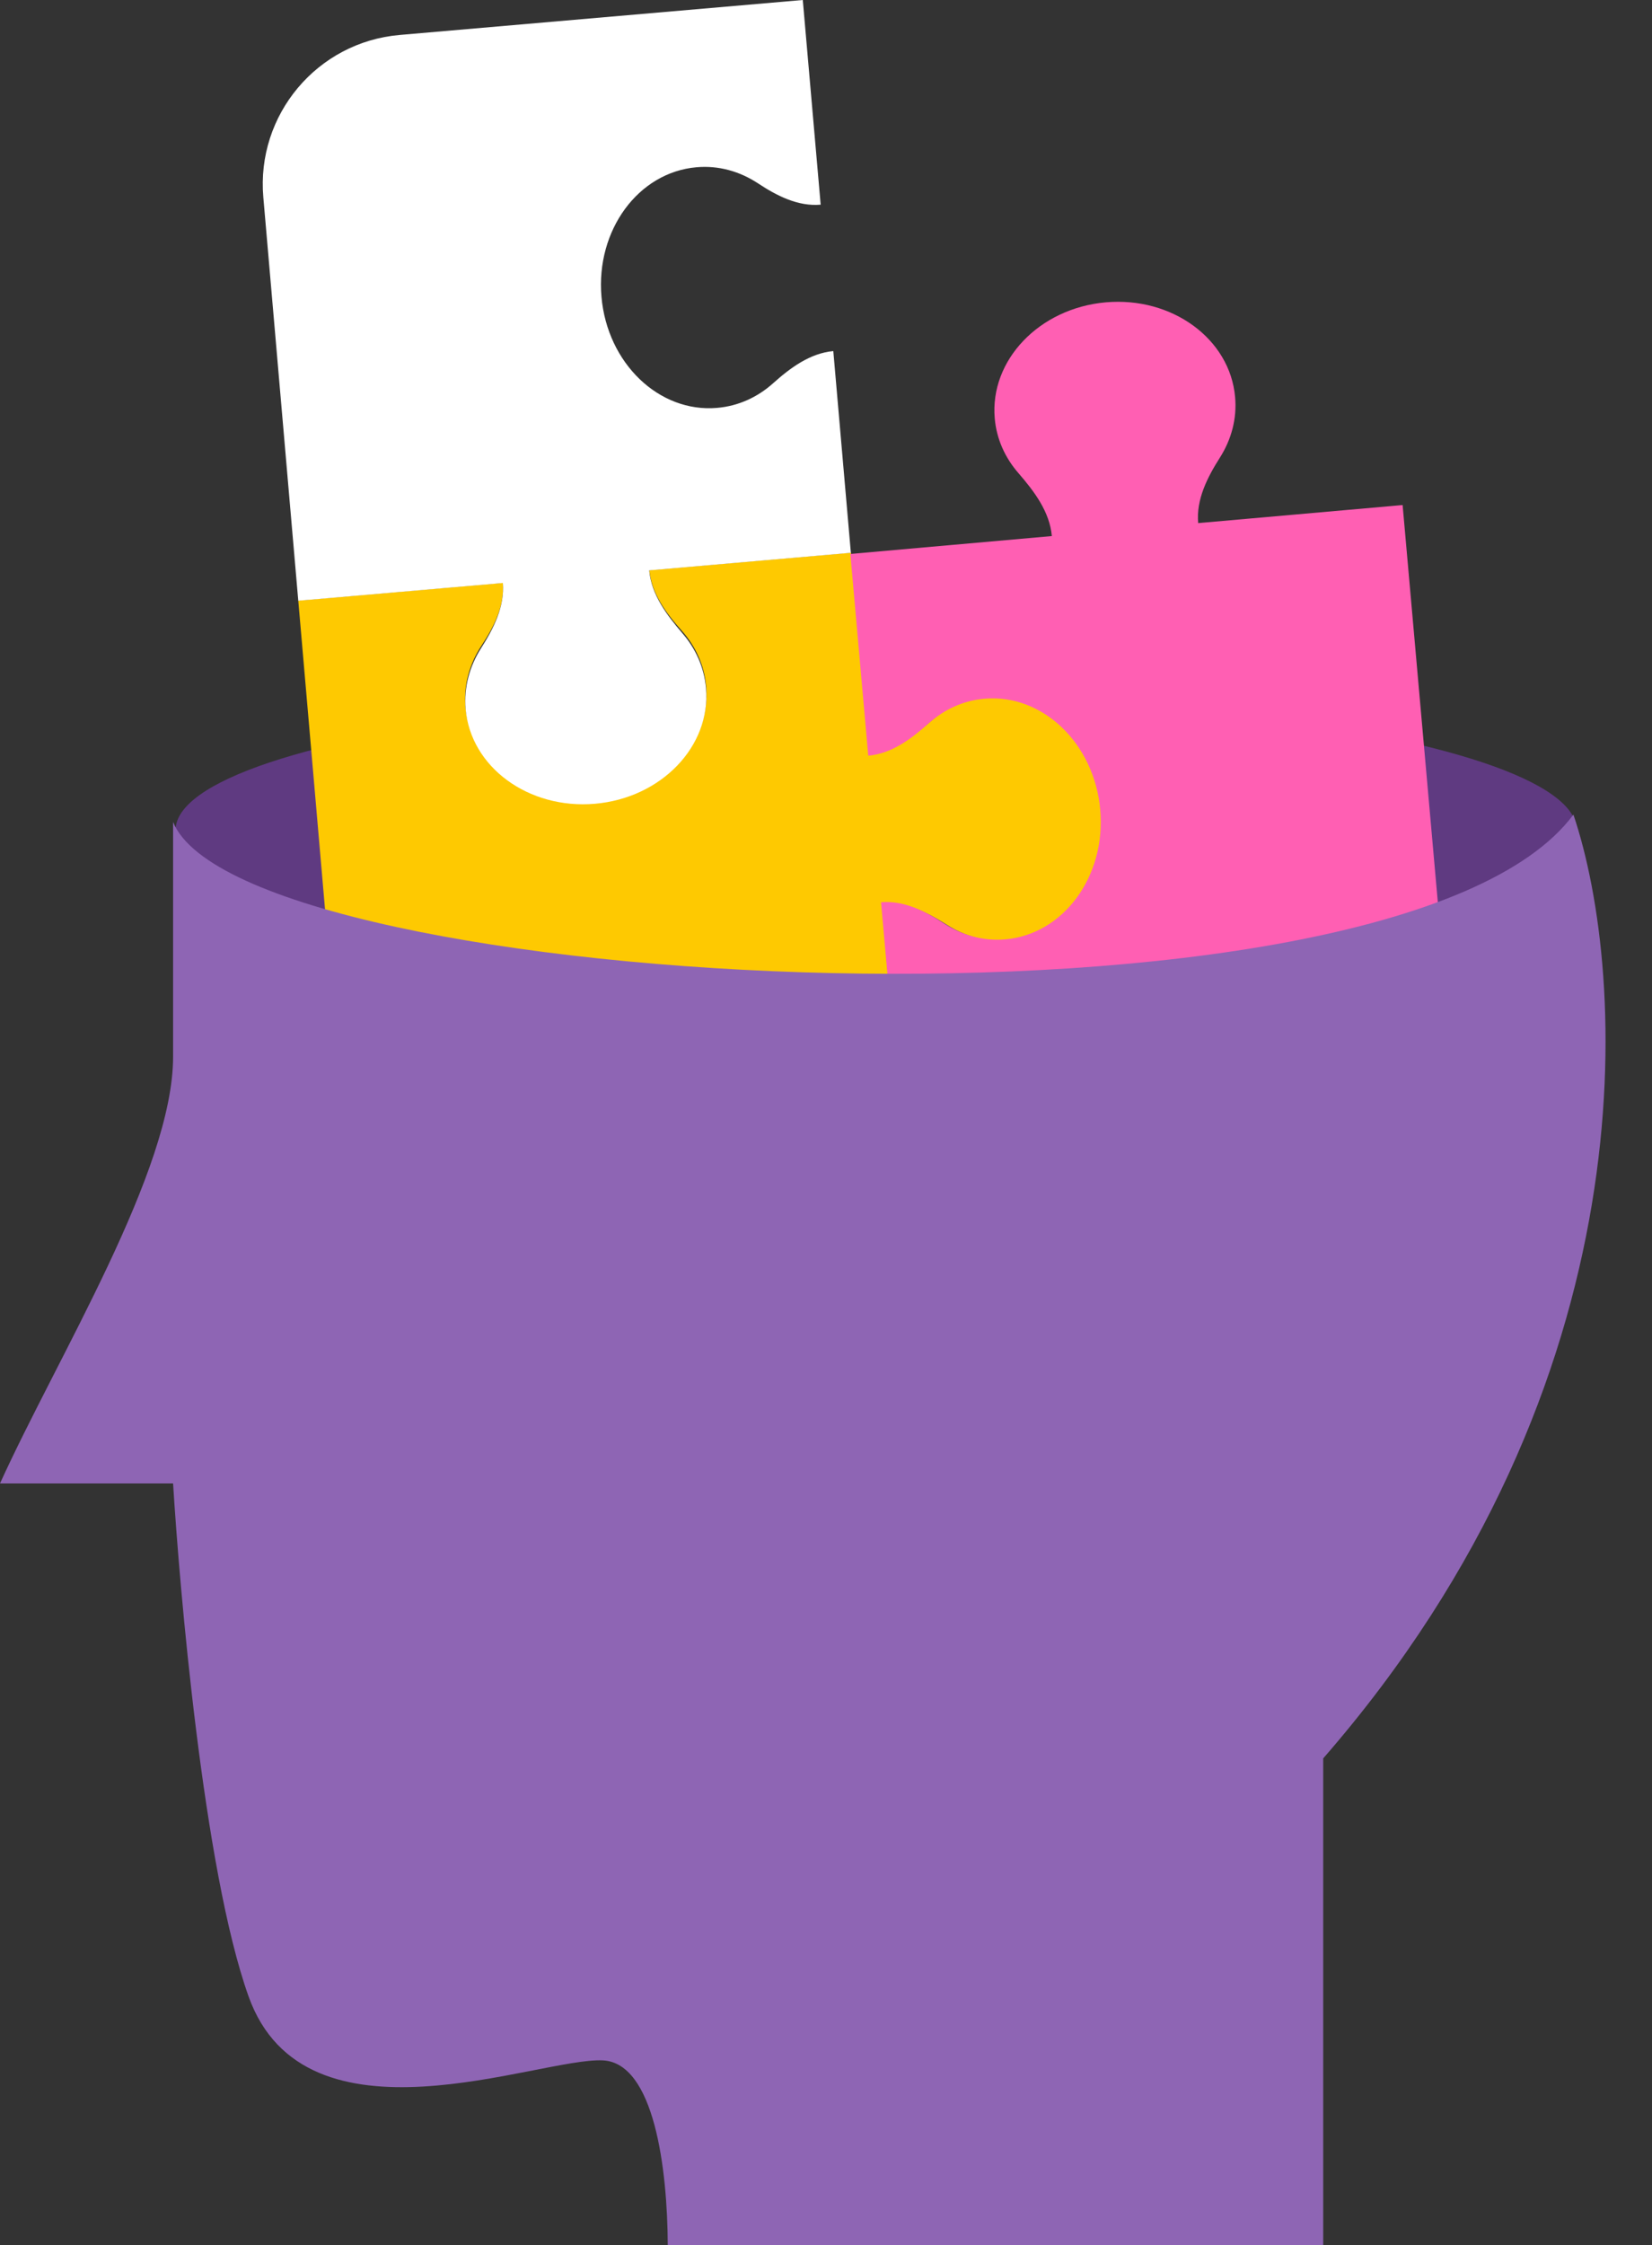
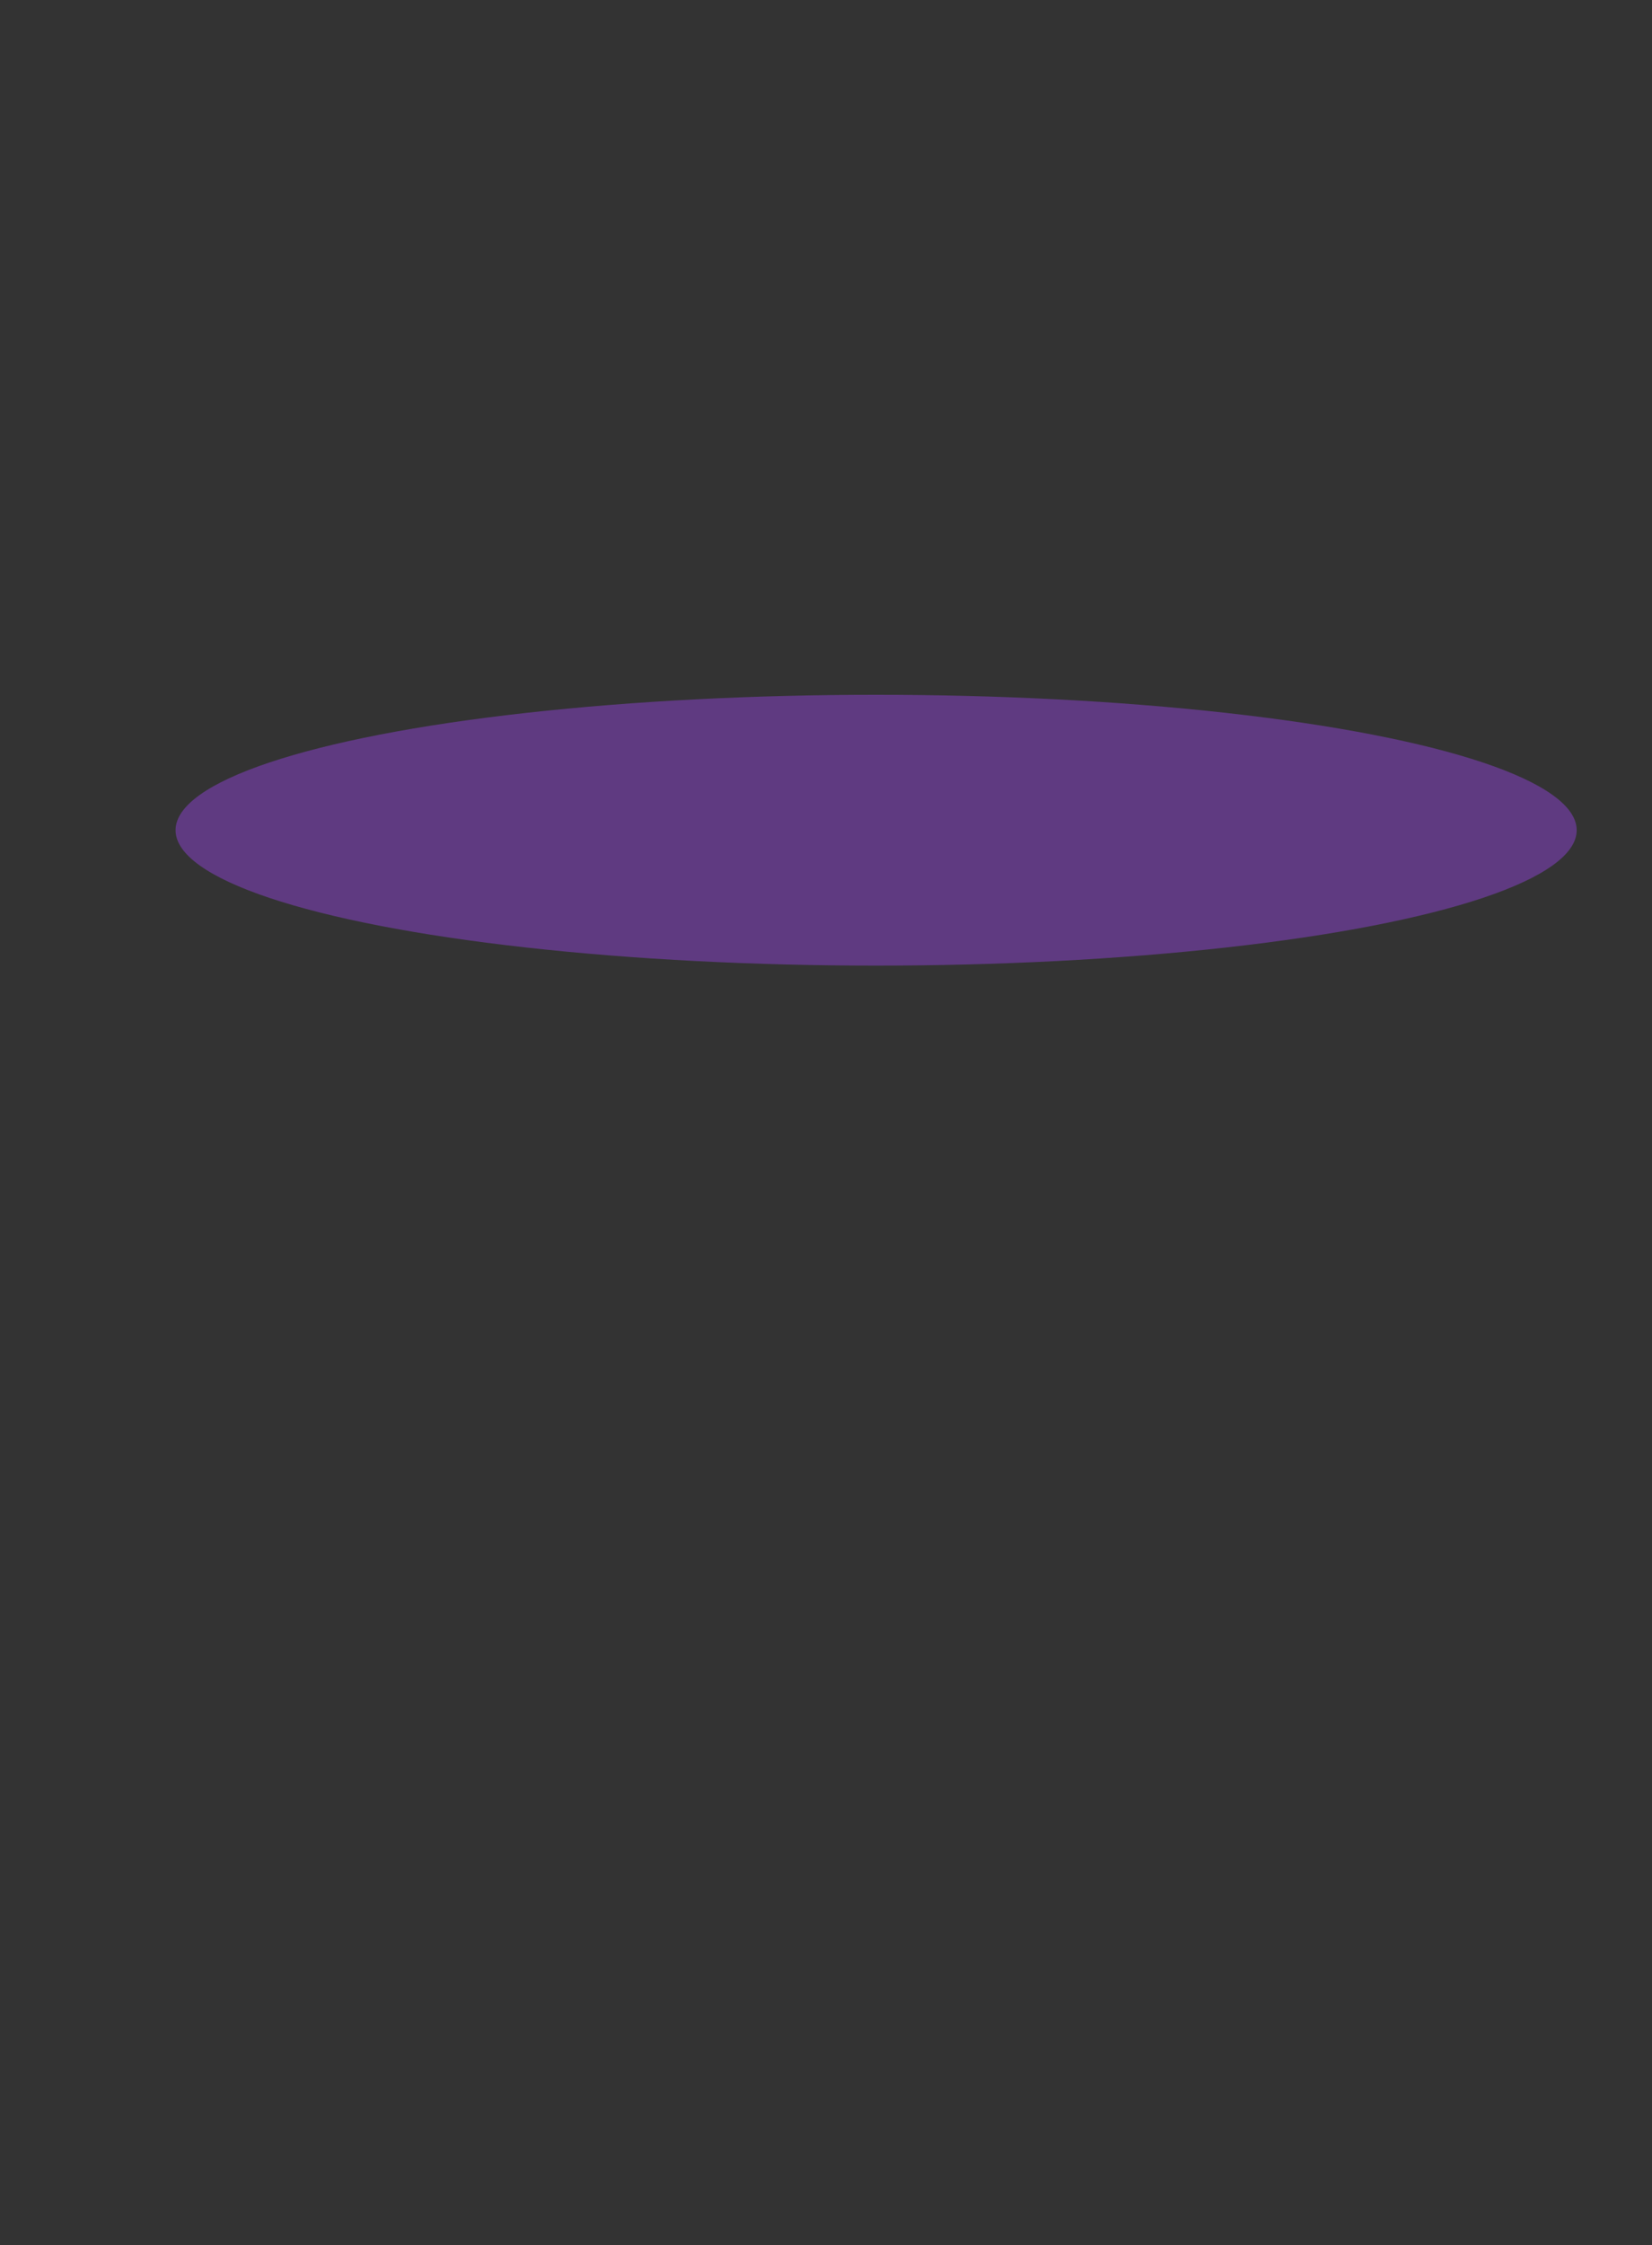
<svg xmlns="http://www.w3.org/2000/svg" height="1367.8" preserveAspectRatio="xMidYMid meet" version="1.0" viewBox="0.0 0.0 1006.9 1367.8" width="1006.9" zoomAndPan="magnify">
  <rect x="0.0" y="0.0" width="1006.9" height="1367.8" fill="#333333" stroke="none" />
  <g id="change1_1">
    <ellipse cx="534" cy="505.8" fill="#5F3A81" rx="427" ry="82.5" />
  </g>
  <g id="change2_1">
-     <path d="M362.7,488.7c40.5-3.5,70.8-35.1,67.7-70.5c-1.1-12.9-6.5-24.6-14.9-34c-9.5-10.6-18.4-22.6-19.7-36.8 l122.9-10.7L529.8,459c14.8-1.3,27.2-10.7,38.4-20.3c9.3-8,20.7-13.2,33.3-14.3c35.4-3.1,67,27.2,70.5,67.7s-22.4,77.8-57.8,80.8 c-13.2,1.1-25.9-2.4-36.8-9.3c-12.1-7.7-25.6-14.6-39.9-13.4l10.3,123.2L302,694.7c-50.3,4.4-94.6-32.9-98.9-83.1l-21.3-245.7 l124.7-10.8c1.2,13.8-5.4,26.7-13,38.2c-7.3,11.1-11,24-9.8,37.5C286.9,466.3,322.2,492.2,362.7,488.7z" fill="#FEC901" />
-   </g>
+     </g>
  <g id="change3_1">
-     <path d="M670.6,493.3c-3.6-40.5-35.3-70.7-70.6-67.6c-12.9,1.1-24.6,6.6-34,15c-10.6,9.5-22.6,18.5-36.8,19.7 l-10.9-122.9l122.8-10.9c-1.3-14.8-10.7-27.2-20.4-38.4c-8.1-9.3-13.3-20.7-14.4-33.3c-3.1-35.4,27.1-67.1,67.6-70.7 c40.5-3.6,75.8,22.3,78.9,57.7c1.2,13.2-2.3,25.9-9.2,36.8c-7.7,12.1-14.6,25.6-13.3,40l124.6-11l21.8,245.8 c4.5,50.2-32.7,94.6-82.9,99.1l-245.7,21.8L537,549.7c13.8-1.2,26.7,5.3,38.3,12.9c11.1,7.2,24,10.9,37.6,9.7 C648.3,569.1,674.2,533.8,670.6,493.3z" fill="#FF5FB3" />
-   </g>
+     </g>
  <g id="change4_1">
-     <path d="M959,496.3c-109.5,147.5-811.5,108.5-853.5,4.5v143c0,69.5-70.3,182.5-105.5,260h105.5 c3.8,62,18.4,235.3,46,312.5c34.5,96.5,177,37,216,39c31.2,1.6,39.3,65.7,39.5,112.5h399.5v-296.5 C1006.9,841.3,991.8,593.5,959,496.3z" fill="#8E65B4" />
-   </g>
+     </g>
  <g id="change5_1">
-     <path d="M366.6,180.8c3.5,40.5,35.1,70.8,70.5,67.7c12.9-1.1,24.6-6.5,34-14.9c10.6-9.5,22.6-18.4,36.8-19.7 l10.7,122.9l-122.9,10.7c1.3,14.8,10.7,27.2,20.3,38.4c8,9.3,13.2,20.7,14.3,33.3c3.1,35.4-27.2,67-67.7,70.5s-75.8-22.4-78.8-57.8 c-1.1-13.2,2.4-25.9,9.3-36.8c7.7-12.1,14.6-25.6,13.4-39.9L181.8,366l-21.3-245.8c-4.4-50.3,32.9-94.6,83.1-98.9L489.3,0 l10.9,124.7c-13.8,1.2-26.7-5.4-38.2-13c-11.1-7.3-24-11-37.5-9.8C389,105,363.1,140.3,366.6,180.8z" fill="#FFF" />
-   </g>
+     </g>
</svg>